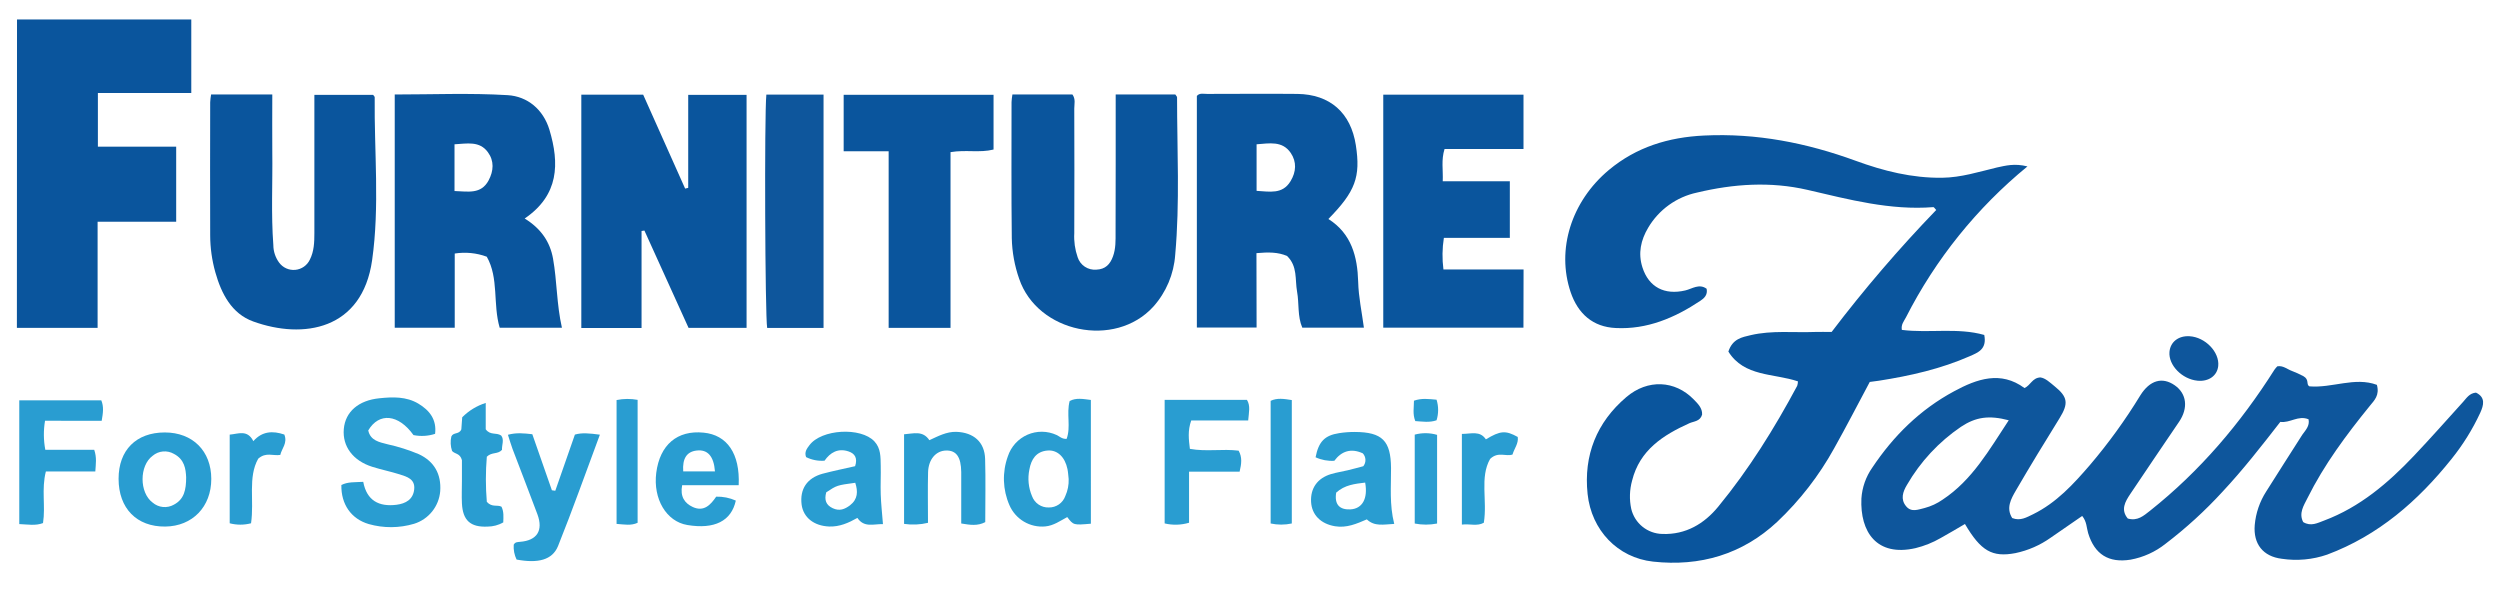
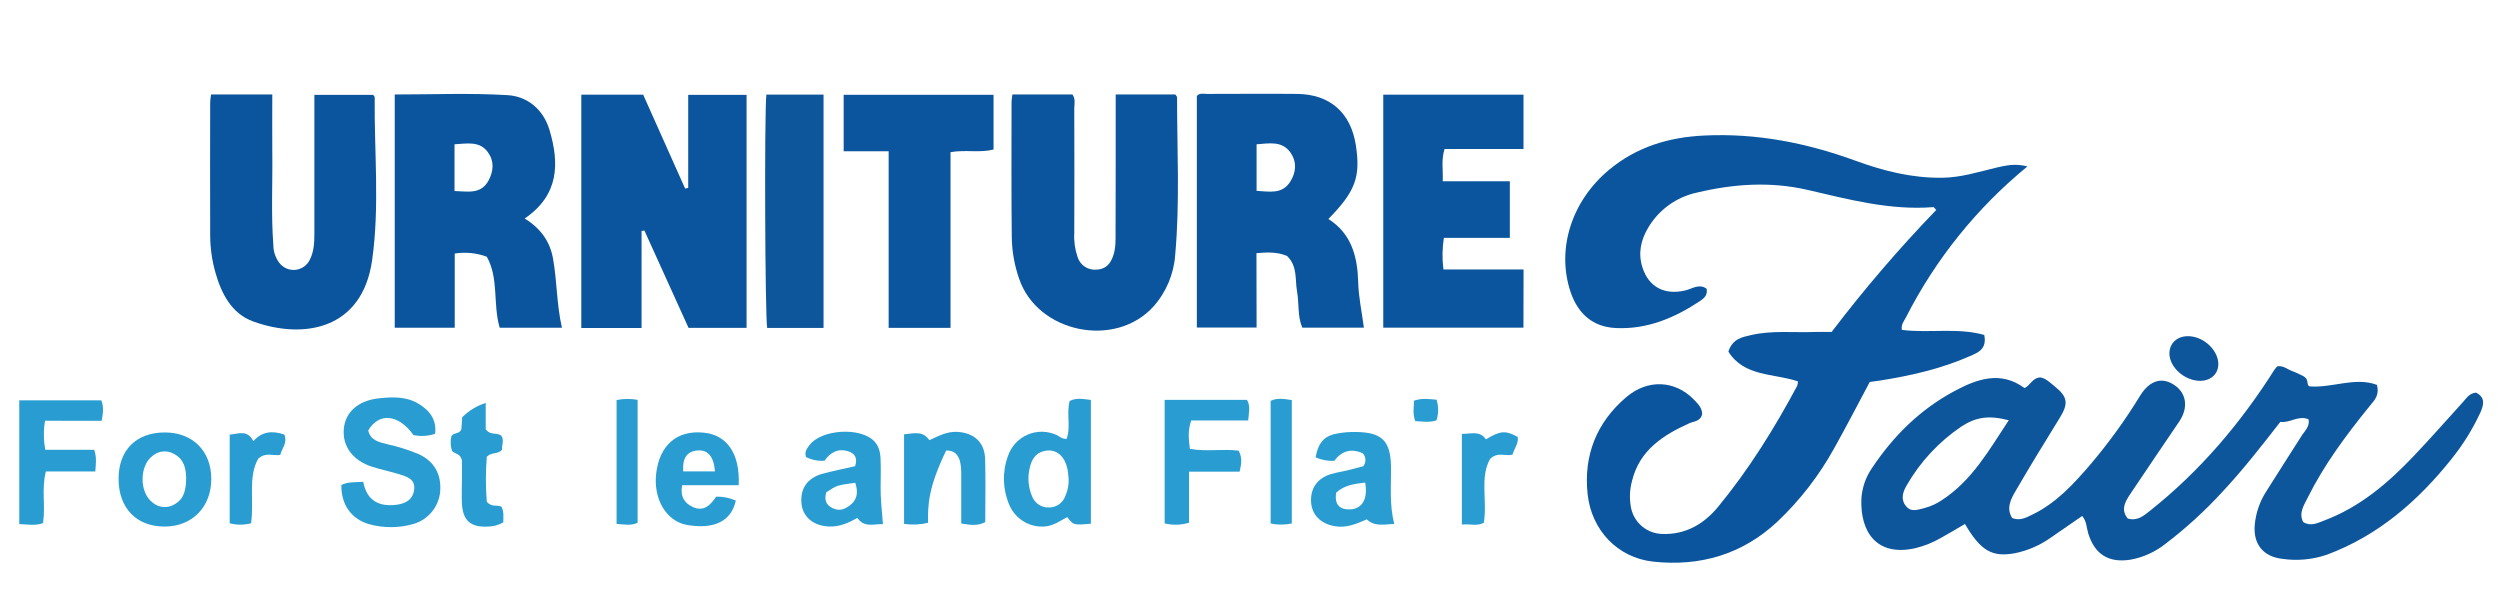
<svg xmlns="http://www.w3.org/2000/svg" width="148" height="35" viewBox="0 0 148 35" fill="none">
  <path d="M120.025 9.852C117.034 12.301 114.584 15.345 112.831 18.791C112.718 19.01 112.533 19.207 112.589 19.53C114.207 19.735 115.882 19.379 117.468 19.829C117.638 20.677 117.091 20.873 116.619 21.083C114.899 21.839 113.081 22.25 111.234 22.538C111.064 22.564 110.894 22.582 110.69 22.611C109.991 23.919 109.307 25.248 108.577 26.55C107.685 28.162 106.55 29.626 105.212 30.891C103.149 32.82 100.638 33.552 97.864 33.248C95.755 33.017 94.213 31.38 93.986 29.246C93.742 26.949 94.524 25.002 96.275 23.511C97.551 22.423 99.161 22.521 100.256 23.635C100.509 23.893 100.784 24.156 100.765 24.543C100.651 24.947 100.285 24.936 100.016 25.053C98.453 25.759 97.073 26.643 96.621 28.448C96.469 28.996 96.451 29.572 96.57 30.127C96.669 30.543 96.904 30.915 97.237 31.183C97.57 31.451 97.983 31.601 98.41 31.61C99.799 31.662 100.894 31.003 101.721 29.993C103.536 27.786 105.045 25.36 106.395 22.84C106.422 22.755 106.436 22.667 106.438 22.577C105.008 22.095 103.252 22.312 102.32 20.813C102.572 20.048 103.13 19.964 103.645 19.84C104.901 19.547 106.181 19.701 107.451 19.652C107.76 19.642 108.071 19.652 108.432 19.652C110.353 17.126 112.421 14.715 114.624 12.431C114.531 12.329 114.493 12.262 114.454 12.262C111.908 12.464 109.463 11.812 107.013 11.243C104.806 10.733 102.626 10.885 100.46 11.401C99.861 11.529 99.296 11.78 98.799 12.137C98.302 12.495 97.885 12.952 97.573 13.479C97.137 14.211 96.962 14.995 97.234 15.835C97.607 16.997 98.539 17.484 99.769 17.194C100.178 17.097 100.59 16.771 101.033 17.095C101.108 17.47 100.874 17.666 100.65 17.815C99.139 18.82 97.502 19.513 95.653 19.419C94.295 19.357 93.415 18.57 92.981 17.294C92.132 14.776 93.015 11.927 95.247 10.061C96.874 8.703 98.779 8.124 100.877 8.024C103.983 7.873 106.95 8.457 109.85 9.516C111.504 10.121 113.191 10.547 114.979 10.523C116.101 10.509 117.147 10.172 118.217 9.915C118.74 9.805 119.257 9.659 120.025 9.852Z" fill="#0A559D" />
  <path d="M136.667 24.823C136.057 24.569 135.568 25.056 134.994 24.976C133.881 26.409 132.787 27.81 131.573 29.11C130.541 30.237 129.41 31.269 128.195 32.195C127.594 32.672 126.885 32.994 126.13 33.132C124.835 33.34 124.001 32.818 123.619 31.564C123.522 31.244 123.543 30.885 123.266 30.545C122.645 30.974 122.022 31.404 121.398 31.834C120.774 32.277 120.065 32.587 119.315 32.744C117.933 33.008 117.263 32.613 116.325 31.02C115.848 31.297 115.373 31.584 114.887 31.852C114.422 32.121 113.921 32.322 113.398 32.45C111.1 32.973 110.108 31.492 110.195 29.511C110.238 28.856 110.46 28.225 110.836 27.688C112.095 25.801 113.67 24.246 115.679 23.165C117.037 22.43 118.439 21.934 119.85 22.973C120.217 22.803 120.31 22.37 120.787 22.343C121.086 22.38 121.356 22.642 121.636 22.871C122.419 23.503 122.461 23.89 121.928 24.754C121.052 26.17 120.181 27.589 119.344 29.031C119.057 29.526 118.743 30.073 119.123 30.669C119.607 30.857 119.972 30.627 120.358 30.443C121.74 29.764 122.75 28.659 123.729 27.523C124.828 26.231 125.824 24.854 126.707 23.406C127.271 22.506 128.01 22.297 128.745 22.81C129.453 23.302 129.556 24.153 129.004 24.966C128.038 26.394 127.064 27.818 126.108 29.251C125.808 29.701 125.532 30.177 125.964 30.696C126.543 30.866 126.911 30.526 127.285 30.234C130.237 27.891 132.638 25.061 134.648 21.886C134.699 21.815 134.756 21.748 134.818 21.686C135.157 21.627 135.397 21.856 135.678 21.959C135.911 22.048 136.138 22.151 136.358 22.267C136.729 22.475 136.507 22.756 136.712 22.871C138.057 22.988 139.405 22.296 140.712 22.783C140.882 23.404 140.563 23.696 140.293 24.029C138.903 25.74 137.587 27.508 136.6 29.492C136.381 29.93 136.076 30.382 136.349 30.907C136.806 31.183 137.198 30.961 137.587 30.817C139.706 30.022 141.378 28.596 142.906 26.983C143.897 25.937 144.853 24.857 145.819 23.788C146.026 23.559 146.189 23.279 146.578 23.243C147.154 23.523 147.038 23.983 146.828 24.442C146.375 25.417 145.805 26.334 145.13 27.172C143.144 29.66 140.799 31.7 137.767 32.834C136.906 33.131 135.986 33.215 135.086 33.08C133.969 32.944 133.388 32.2 133.48 31.083C133.542 30.376 133.775 29.694 134.159 29.097C134.864 27.973 135.585 26.857 136.296 25.737C136.487 25.467 136.746 25.217 136.667 24.823ZM118.918 24.88C117.745 24.572 116.965 24.686 116.089 25.267C114.779 26.157 113.686 27.332 112.892 28.705C112.648 29.11 112.5 29.553 112.836 29.963C113.147 30.35 113.553 30.165 113.935 30.075C114.318 29.973 114.681 29.805 115.006 29.577C116.757 28.419 117.752 26.647 118.918 24.88Z" fill="#0E569C" />
-   <path d="M1.007 1.153H11.324V5.506H5.795V8.684H10.43V13.127H5.778V19.409H1L1.007 1.153Z" fill="#0A559D" />
  <path d="M37.98 19.418H34.414V5.605H38.076L40.56 11.165L40.742 11.121V5.615H44.197V19.409H40.762L38.149 13.649L37.98 13.674V19.418Z" fill="#0A559D" />
  <path d="M31.061 12.936C32.034 13.537 32.563 14.321 32.74 15.312C32.978 16.645 32.949 18.009 33.266 19.402H29.582C29.17 18.01 29.54 16.465 28.817 15.197C28.211 14.973 27.558 14.909 26.92 15.009V19.402H23.368V5.594C25.601 5.594 27.834 5.499 30.051 5.633C31.229 5.703 32.159 6.482 32.523 7.671C33.127 9.679 33.095 11.549 31.061 12.936ZM26.907 11.309C27.716 11.338 28.479 11.511 28.924 10.683C29.227 10.117 29.263 9.528 28.883 9.01C28.39 8.331 27.652 8.501 26.907 8.542V11.309Z" fill="#0A559D" />
  <path d="M74.39 19.392H70.854V5.681C71.007 5.491 71.251 5.56 71.463 5.56C73.244 5.56 75.028 5.542 76.804 5.56C78.74 5.584 79.969 6.678 80.266 8.596C80.556 10.474 80.239 11.336 78.64 12.964C80.01 13.83 80.361 15.194 80.404 16.683C80.427 17.586 80.619 18.465 80.743 19.399H77.096C76.803 18.72 76.915 17.968 76.786 17.26C76.657 16.552 76.828 15.766 76.195 15.156C75.67 14.922 75.086 14.922 74.382 14.986L74.39 19.392ZM74.39 11.299C75.166 11.34 75.918 11.521 76.399 10.729C76.738 10.172 76.772 9.581 76.41 9.051C75.911 8.324 75.152 8.487 74.39 8.542V11.299Z" fill="#0A559D" />
  <path d="M66.049 5.594H69.58C69.626 5.669 69.682 5.715 69.682 5.764C69.682 8.871 69.852 11.983 69.572 15.085C69.493 16.224 69.038 17.304 68.276 18.155C66.003 20.652 61.422 19.695 60.336 16.509C60.064 15.735 59.916 14.922 59.898 14.102C59.866 11.416 59.883 8.73 59.883 6.044C59.891 5.893 59.909 5.742 59.935 5.593H63.487C63.687 5.866 63.597 6.158 63.597 6.428C63.606 8.889 63.606 11.348 63.597 13.806C63.57 14.288 63.638 14.77 63.796 15.226C63.87 15.457 64.02 15.656 64.222 15.79C64.425 15.924 64.666 15.985 64.908 15.963C65.441 15.942 65.719 15.647 65.889 15.178C66.059 14.71 66.042 14.233 66.042 13.754C66.051 11.068 66.049 8.386 66.049 5.594Z" fill="#0A559D" />
  <path d="M12.497 5.594H16.12C16.12 6.761 16.109 7.883 16.12 9.004C16.144 10.841 16.044 12.678 16.182 14.513C16.184 14.883 16.303 15.243 16.521 15.542C16.63 15.691 16.775 15.81 16.943 15.886C17.111 15.962 17.297 15.993 17.48 15.976C17.664 15.959 17.841 15.894 17.992 15.788C18.143 15.682 18.264 15.539 18.343 15.372C18.594 14.878 18.611 14.341 18.611 13.8C18.611 11.083 18.611 8.384 18.611 5.618H22.09C22.122 5.666 22.182 5.712 22.182 5.756C22.149 8.981 22.484 12.207 22.029 15.406C21.44 19.538 17.954 20.102 14.99 19.031C13.715 18.572 13.104 17.386 12.747 16.116C12.548 15.407 12.446 14.675 12.443 13.939C12.436 11.311 12.436 8.683 12.443 6.054C12.452 5.9 12.47 5.746 12.497 5.594Z" fill="#0A559D" />
  <path d="M90.188 19.399H81.889V5.603H90.191V8.82H85.517C85.312 9.475 85.438 10.054 85.41 10.73H89.382V14.083H85.477C85.379 14.701 85.371 15.33 85.451 15.951H90.195L90.188 19.399Z" fill="#0A559D" />
  <path d="M58.818 5.613V8.852C58 9.06 57.176 8.852 56.271 9.007V19.409H52.608V8.956H49.945V5.613H58.818Z" fill="#0A559D" />
  <path d="M48.754 19.413H45.416C45.292 18.706 45.246 6.849 45.368 5.601H48.754V19.413Z" fill="#0E569C" />
  <path d="M20.209 28.713C20.589 28.516 21.008 28.555 21.504 28.525C21.711 29.635 22.433 30.012 23.47 29.883C24.022 29.813 24.46 29.567 24.521 28.964C24.582 28.362 24.095 28.222 23.672 28.087C23.134 27.917 22.577 27.805 22.039 27.635C20.895 27.275 20.263 26.423 20.353 25.397C20.443 24.372 21.229 23.7 22.462 23.577C23.256 23.494 24.052 23.469 24.767 23.895C25.431 24.292 25.862 24.842 25.757 25.684C25.344 25.818 24.904 25.843 24.479 25.757C23.591 24.515 22.441 24.399 21.8 25.482C21.93 26.09 22.468 26.177 22.946 26.302C23.58 26.441 24.201 26.638 24.8 26.89C25.704 27.314 26.132 28.066 26.061 29.078C26.025 29.518 25.858 29.937 25.582 30.281C25.306 30.625 24.933 30.879 24.511 31.009C23.638 31.268 22.71 31.274 21.834 31.026C20.789 30.722 20.187 29.852 20.209 28.713Z" fill="#299DD1" />
  <path d="M64.58 31.003C63.551 31.093 63.551 31.093 63.181 30.611C62.765 30.832 62.373 31.12 61.876 31.165C61.436 31.205 60.995 31.105 60.615 30.88C60.235 30.654 59.936 30.315 59.76 29.91C59.358 28.992 59.324 27.956 59.665 27.014C59.758 26.731 59.909 26.471 60.109 26.25C60.309 26.03 60.553 25.855 60.825 25.735C61.098 25.616 61.393 25.556 61.69 25.559C61.988 25.562 62.281 25.628 62.551 25.752C62.721 25.83 62.866 25.997 63.144 25.981C63.407 25.272 63.122 24.497 63.324 23.739C63.704 23.537 64.112 23.618 64.579 23.677L64.58 31.003ZM63.265 28.36C63.242 28.165 63.234 27.966 63.195 27.773C63.049 27.058 62.599 26.623 62.017 26.671C61.338 26.725 61.047 27.194 60.94 27.793C60.829 28.323 60.884 28.874 61.096 29.372C61.17 29.574 61.305 29.748 61.483 29.868C61.661 29.989 61.873 30.05 62.088 30.042C62.302 30.047 62.512 29.983 62.688 29.861C62.863 29.739 62.996 29.565 63.068 29.363C63.21 29.049 63.278 28.705 63.265 28.36Z" fill="#299DD1" />
  <path d="M2.666 24.908C2.569 25.479 2.575 26.062 2.683 26.63H5.579C5.735 27.095 5.672 27.448 5.643 27.91H2.716C2.445 28.964 2.703 29.959 2.547 30.966C2.098 31.136 1.657 31.046 1.141 31.026V23.701H5.997C6.151 24.075 6.104 24.433 6.02 24.913L2.666 24.908Z" fill="#299DD1" />
  <path d="M70.392 27.922V30.946C69.922 31.086 69.424 31.1 68.947 30.986V23.674H73.821C74.037 24.029 73.932 24.413 73.893 24.891H70.521C70.305 25.497 70.373 26.014 70.441 26.572C71.41 26.75 72.373 26.56 73.327 26.679C73.546 27.073 73.497 27.452 73.385 27.922H70.392Z" fill="#299DD1" />
  <path d="M82.538 31.015C81.911 31.046 81.378 31.185 80.916 30.747C80.31 31.009 79.714 31.268 79.035 31.154C78.186 31.014 77.657 30.475 77.616 29.713C77.572 28.907 77.989 28.309 78.794 28.066C79.118 27.968 79.456 27.92 79.787 27.84C80.118 27.761 80.438 27.671 80.706 27.601C80.794 27.492 80.84 27.354 80.834 27.214C80.829 27.073 80.773 26.939 80.677 26.837C79.974 26.515 79.414 26.71 78.991 27.279C78.61 27.302 78.229 27.231 77.882 27.071C78.062 26.146 78.419 25.774 79.278 25.642C79.585 25.594 79.896 25.571 80.207 25.572C81.832 25.581 82.336 26.093 82.349 27.705C82.358 28.778 82.246 29.856 82.538 31.015ZM79.102 29.163C78.984 29.896 79.332 30.182 79.937 30.156C80.66 30.119 80.988 29.506 80.818 28.569C80.215 28.643 79.612 28.701 79.102 29.163Z" fill="#299DD1" />
-   <path d="M35.513 25.733C34.664 28.009 33.895 30.187 33.035 32.329C32.696 33.156 31.847 33.362 30.582 33.126C30.45 32.852 30.391 32.549 30.412 32.246C30.504 32.076 30.647 32.093 30.788 32.076C31.789 31.998 32.171 31.413 31.817 30.452C31.336 29.153 30.828 27.864 30.339 26.569C30.241 26.311 30.17 26.043 30.07 25.739C30.569 25.601 31.008 25.65 31.513 25.706C31.896 26.805 32.283 27.913 32.672 29.024L32.873 29.053C33.255 27.961 33.636 26.868 34.034 25.728C34.448 25.606 34.888 25.65 35.513 25.733Z" fill="#299DD1" />
  <path d="M52.271 31.027C51.713 31.014 51.163 31.255 50.757 30.66C50.234 30.956 49.698 31.192 49.088 31.17C48.185 31.134 47.56 30.637 47.456 29.878C47.339 28.958 47.772 28.297 48.698 28.044C49.344 27.874 50.003 27.74 50.623 27.598C50.782 27.112 50.601 26.849 50.241 26.727C49.618 26.513 49.149 26.788 48.813 27.273C48.437 27.302 48.06 27.229 47.721 27.061C47.606 26.762 47.769 26.552 47.918 26.357C48.625 25.404 50.964 25.27 51.766 26.131C52.149 26.543 52.129 27.061 52.139 27.565C52.153 28.129 52.12 28.694 52.139 29.263C52.158 29.832 52.221 30.382 52.271 31.027ZM48.913 29.146C48.789 29.598 48.898 29.9 49.299 30.087C49.699 30.273 50.007 30.148 50.317 29.917C50.788 29.553 50.798 29.092 50.631 28.581C49.547 28.727 49.547 28.727 48.913 29.146Z" fill="#299DD1" />
-   <path d="M54.937 30.951C54.473 31.063 53.993 31.084 53.521 31.014V25.71C54.086 25.669 54.626 25.472 55.018 26.059C55.54 25.822 56.027 25.55 56.621 25.565C57.64 25.604 58.293 26.166 58.319 27.175C58.356 28.414 58.327 29.655 58.327 30.91C57.872 31.146 57.439 31.08 56.905 30.99C56.905 29.971 56.905 28.953 56.905 27.944C56.893 27.046 56.611 26.66 56.012 26.671C55.412 26.681 54.964 27.189 54.942 27.958C54.917 28.941 54.937 29.925 54.937 30.951Z" fill="#299DD1" />
+   <path d="M54.937 30.951C54.473 31.063 53.993 31.084 53.521 31.014V25.71C54.086 25.669 54.626 25.472 55.018 26.059C55.54 25.822 56.027 25.55 56.621 25.565C57.64 25.604 58.293 26.166 58.319 27.175C58.356 28.414 58.327 29.655 58.327 30.91C57.872 31.146 57.439 31.08 56.905 30.99C56.905 29.971 56.905 28.953 56.905 27.944C56.893 27.046 56.611 26.66 56.012 26.671C54.917 28.941 54.937 29.925 54.937 30.951Z" fill="#299DD1" />
  <path d="M9.755 25.601C11.407 25.601 12.508 26.701 12.508 28.353C12.508 30.005 11.392 31.151 9.791 31.172C8.093 31.194 7.02 30.093 7.02 28.345C7.019 26.647 8.063 25.601 9.755 25.601ZM11.02 28.258C10.998 27.767 10.927 27.197 10.295 26.869C10.099 26.756 9.872 26.706 9.646 26.727C9.42 26.747 9.207 26.838 9.034 26.985C8.243 27.567 8.241 29.161 9.034 29.752C9.206 29.9 9.419 29.992 9.645 30.014C9.871 30.036 10.098 29.988 10.295 29.876C10.905 29.553 11.02 28.993 11.02 28.258Z" fill="#299DD1" />
  <path d="M43.73 28.723H40.383C40.255 29.392 40.523 29.79 41.017 30.017C41.674 30.316 42.068 29.885 42.399 29.402C42.798 29.392 43.195 29.471 43.56 29.635C43.297 30.847 42.294 31.348 40.693 31.081C39.448 30.876 38.655 29.538 38.85 27.99C39.063 26.331 40.095 25.455 41.654 25.613C43.041 25.747 43.816 26.849 43.73 28.723ZM42.326 27.907C42.256 26.993 41.883 26.596 41.241 26.672C40.654 26.74 40.392 27.143 40.446 27.907H42.326Z" fill="#299DD1" />
  <path d="M26.72 25.839C26.842 25.574 27.181 25.735 27.311 25.418C27.324 25.248 27.343 24.99 27.363 24.703C27.751 24.311 28.229 24.02 28.755 23.854V25.414C29.03 25.788 29.37 25.584 29.669 25.783C29.866 26.027 29.699 26.358 29.718 26.632C29.468 26.91 29.119 26.744 28.82 27.037C28.745 27.928 28.745 28.823 28.82 29.713C29.139 30.053 29.426 29.864 29.686 29.995C29.837 30.289 29.803 30.615 29.793 30.927C29.508 31.089 29.186 31.174 28.859 31.175C27.852 31.221 27.395 30.81 27.346 29.798C27.324 29.348 27.346 28.896 27.346 28.44C27.346 27.983 27.346 27.54 27.346 27.239C27.234 26.82 26.922 26.886 26.762 26.696C26.669 26.42 26.654 26.123 26.72 25.839Z" fill="#299DD1" />
  <path d="M89.85 25.868C89.908 26.253 89.646 26.547 89.541 26.908C89.149 27.046 88.692 26.711 88.215 27.168C87.59 28.262 88.061 29.633 87.842 30.947C87.443 31.168 87.028 30.998 86.543 31.056V25.688C87.093 25.688 87.612 25.479 87.964 26.01C88.82 25.492 89.132 25.47 89.85 25.868Z" fill="#299DD1" />
  <path d="M14.862 30.978C14.448 31.087 14.012 31.087 13.598 30.978V25.73C14.107 25.688 14.642 25.413 14.998 26.116C15.52 25.521 16.151 25.494 16.832 25.725C17.037 26.234 16.676 26.552 16.593 26.932C16.161 27 15.744 26.747 15.285 27.156C14.665 28.263 15.059 29.63 14.862 30.978Z" fill="#299DD1" />
  <path d="M36.501 23.683C36.912 23.599 37.334 23.596 37.747 23.671V30.949C37.353 31.131 36.964 31.049 36.501 31.014V23.683Z" fill="#299DD1" />
  <path d="M76.475 30.99C76.062 31.079 75.635 31.079 75.222 30.99V23.73C75.601 23.545 76.006 23.61 76.475 23.684V30.99Z" fill="#299DD1" />
-   <path d="M85.076 30.993C84.639 31.079 84.189 31.079 83.752 30.993V25.73C84.186 25.612 84.644 25.617 85.076 25.744V30.993Z" fill="#299DD1" />
  <path d="M128.432 20.834C128.482 20.244 128.965 19.866 129.621 19.905C130.551 19.959 131.403 20.842 131.319 21.666C131.259 22.243 130.757 22.601 130.096 22.538C129.178 22.45 128.368 21.62 128.432 20.834Z" fill="#0E569C" />
  <path d="M85.044 23.662C85.168 24.059 85.168 24.484 85.044 24.881C84.618 25.029 84.208 24.954 83.786 24.929C83.616 24.508 83.708 24.126 83.706 23.722C84.159 23.56 84.572 23.621 85.044 23.662Z" fill="#299DD1" />
</svg>